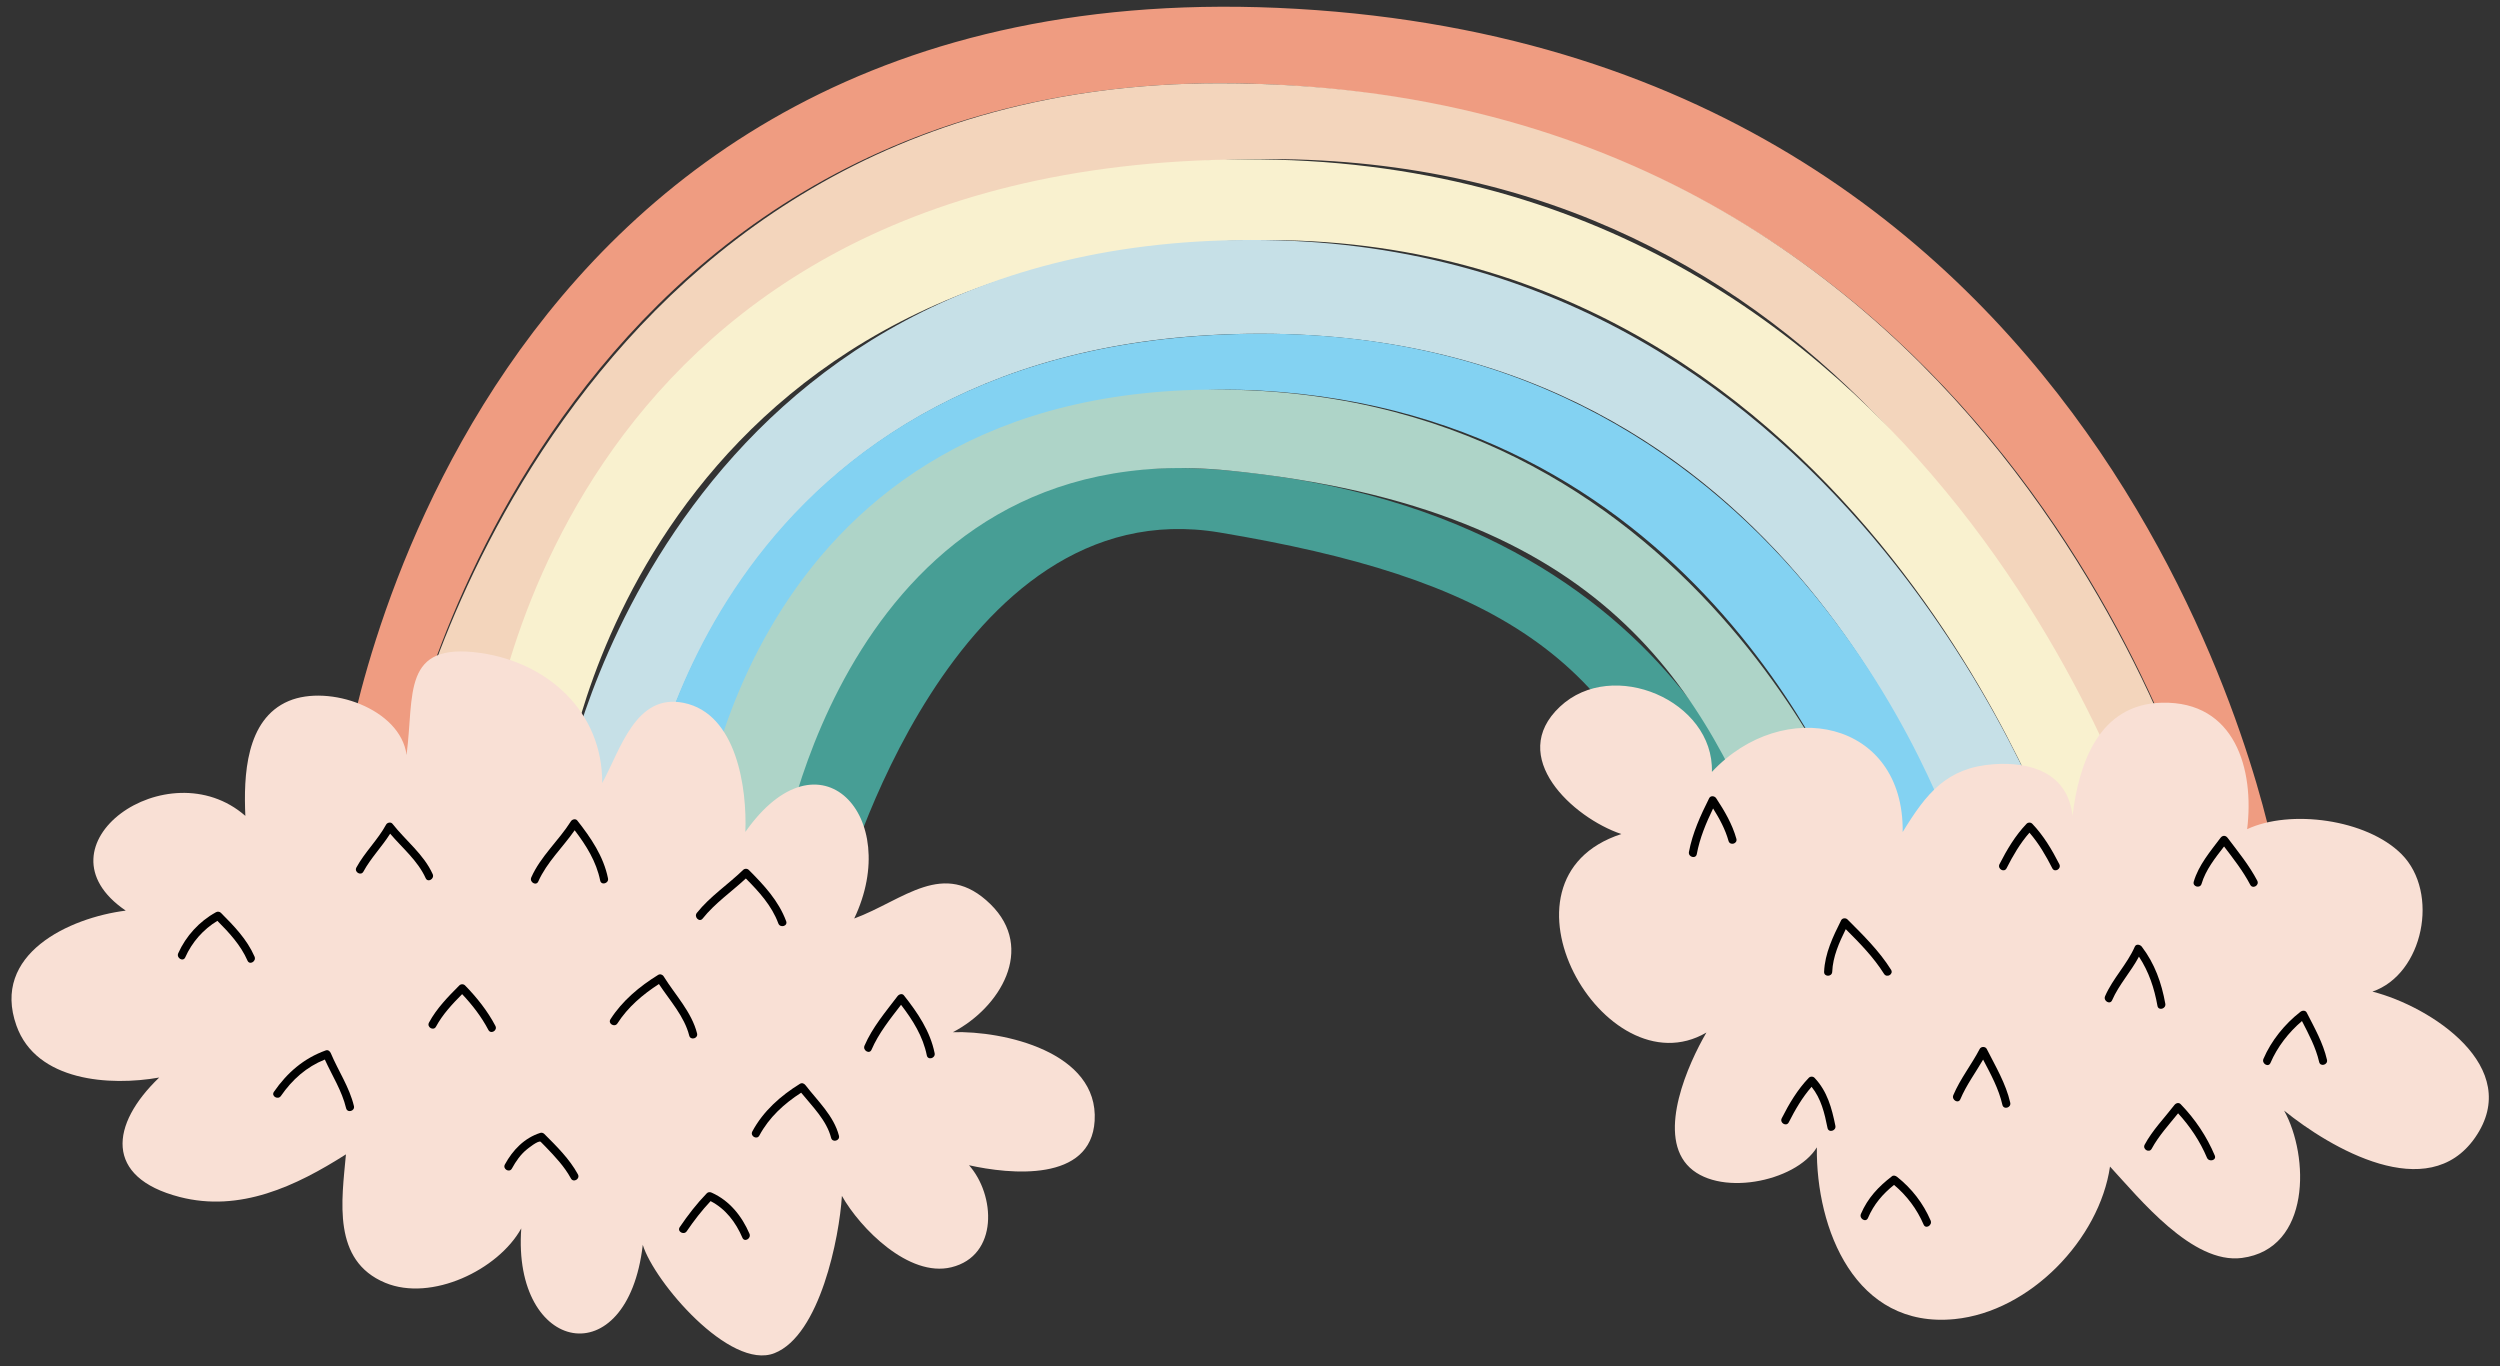
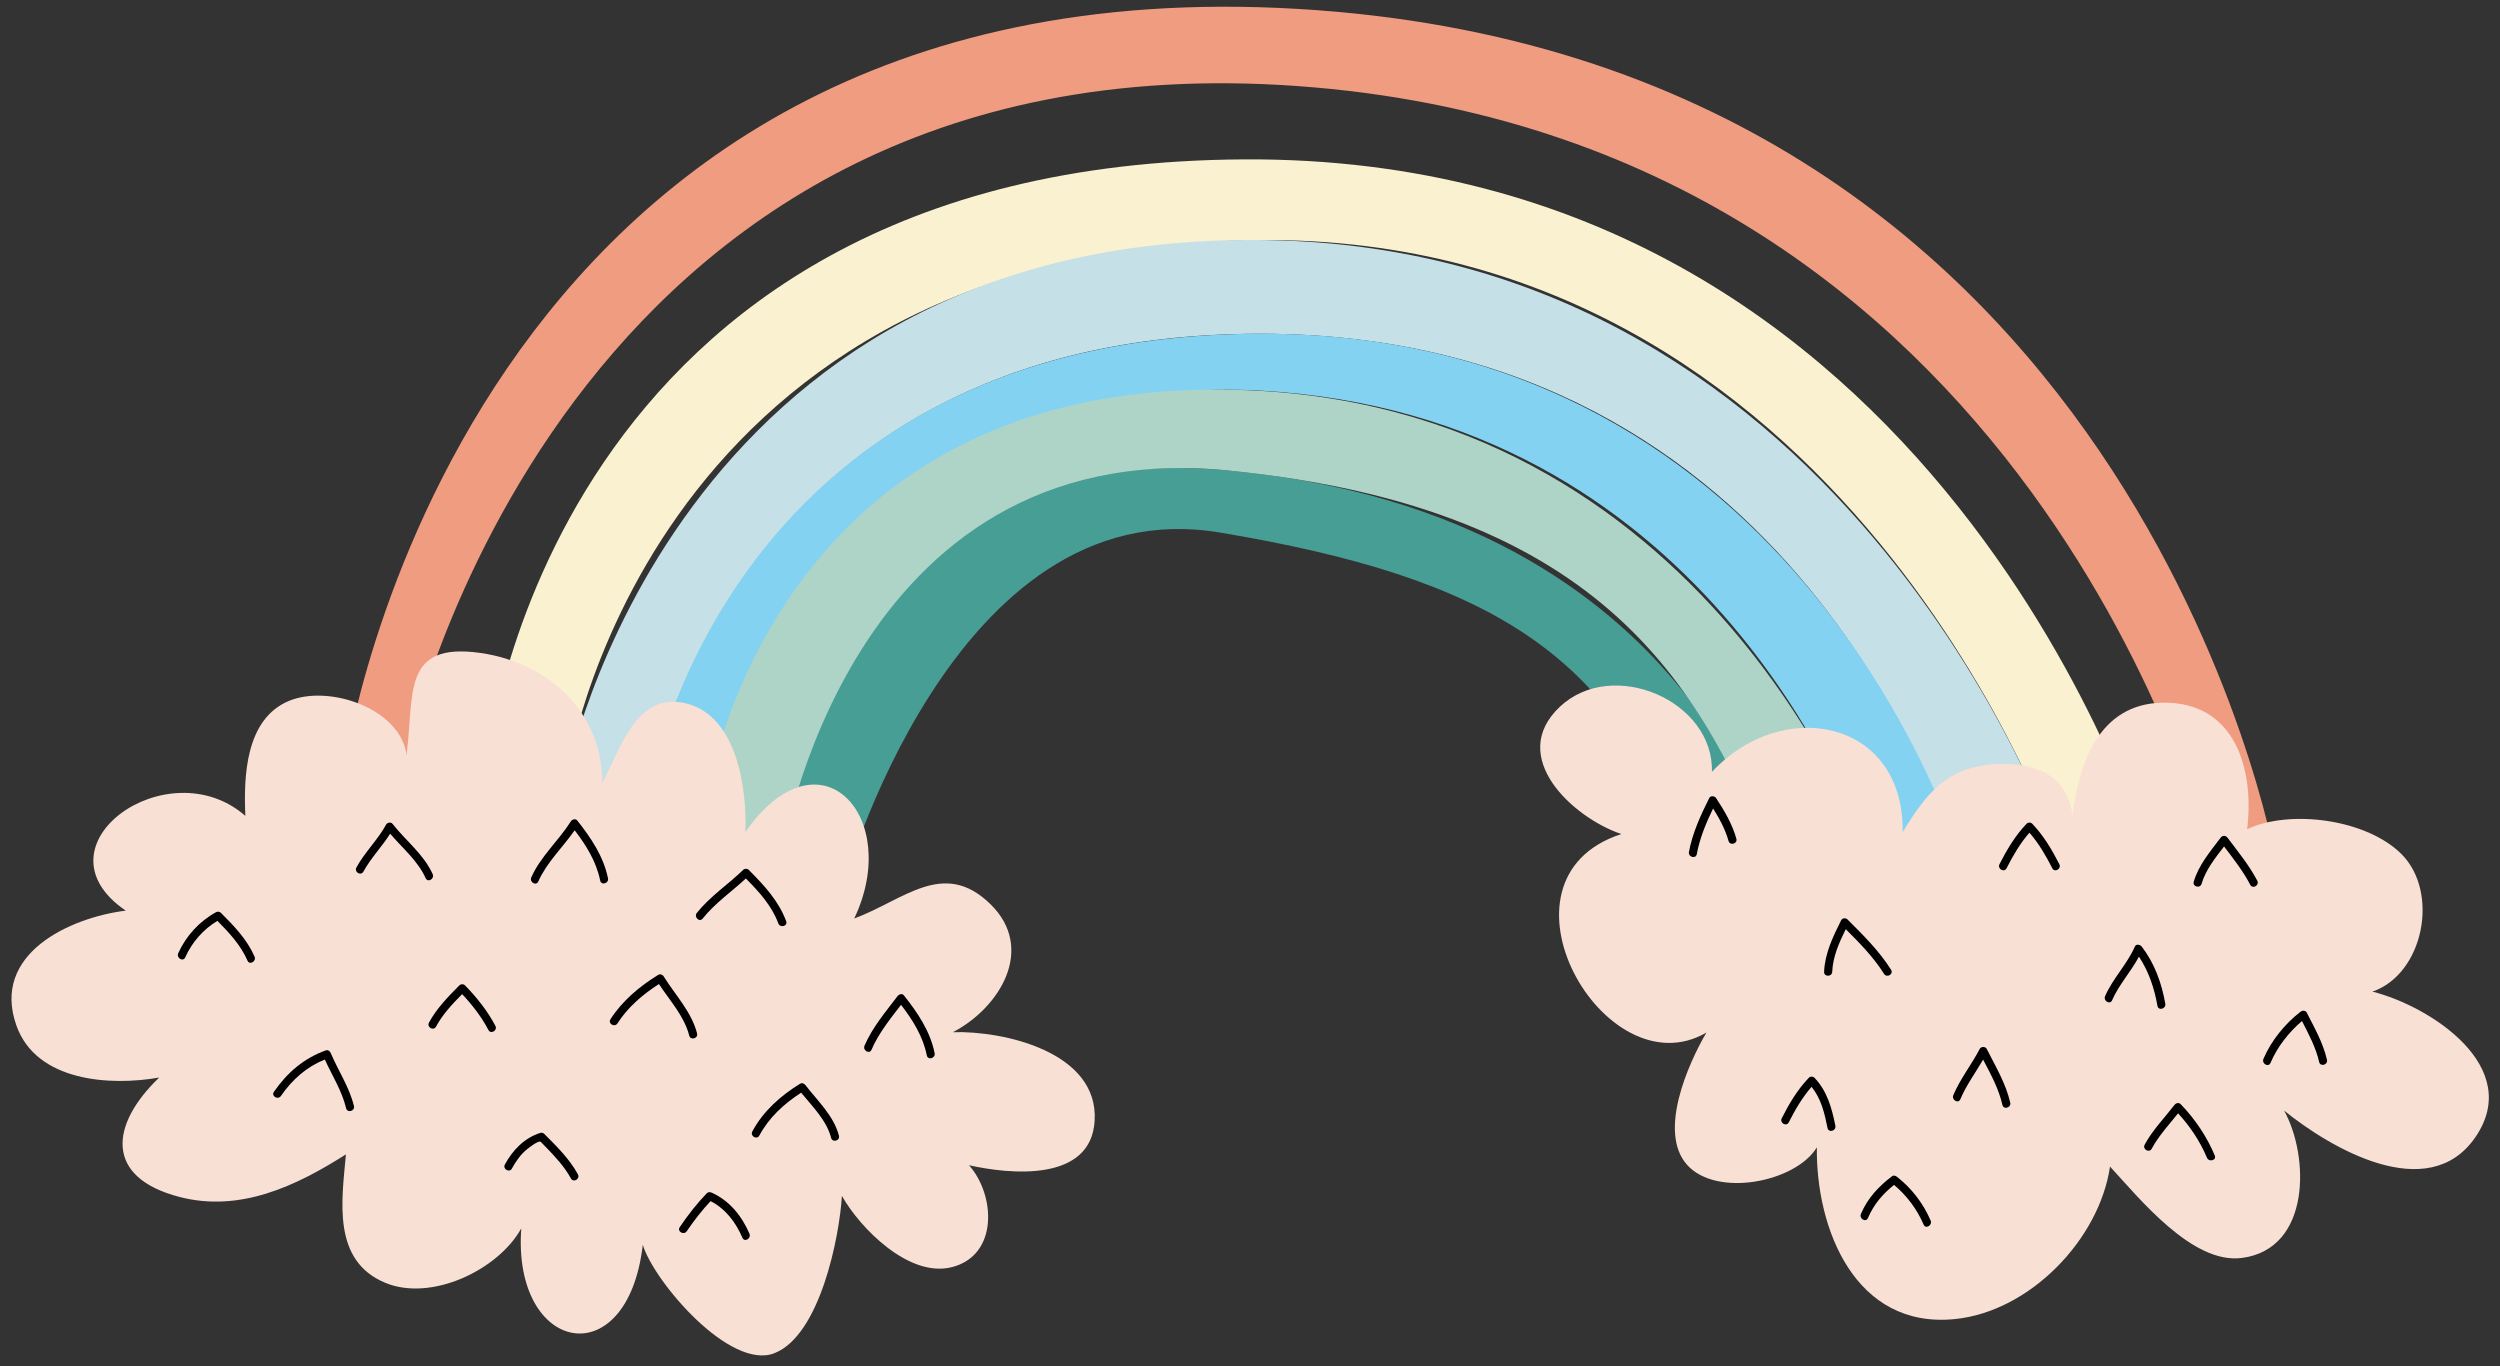
<svg xmlns="http://www.w3.org/2000/svg" id="_x2018_ëîé_x5F_1" x="0px" y="0px" width="144px" height="78.694px" viewBox="0 0 144 78.694" xml:space="preserve">
  <rect x="0" y="0" width="144" height="78.694" fill="#333333" stroke="none" />
  <g>
    <path fill="#479E95" d="M97.144,50.334h5.189c0,0-4.18-20.703-31.611-23.236c-23.859-2.205-25.73,22.301-25.73,22.301L48.5,51.27   c0,0,6.316-23.184,21.754-20.598S93.626,37.703,97.144,50.334z" />
    <path fill="#EF9C81" d="M131.043,49.398c0,0-8.142-46.081-56.337-48.888C26.513-2.297,19.869,44.006,19.869,44.006l3.548-0.526   c0,0,8.725-41.566,51.289-38.525c42.564,3.041,52.648,44.443,52.648,44.443H131.043z" />
-     <path fill="#F3D5BC" d="M123.781,49.398h3.573c0,0-11.207-44.603-57.1-44.603c-38.271,0-46.837,38.684-46.837,38.684l4.647,0.442   c0,0,7.358-32.919,41.956-34.681C103.67,7.528,117.661,34.428,123.781,49.398z" />
    <path fill="#F9F1CF" d="M118.712,49.398h5.069c0,0-11.882-40.437-52.119-40.218C31.425,9.399,28.065,43.922,28.065,43.922   l4.543,0.872c0,0,4.196-30.015,39.049-30.95C106.511,12.908,118.712,49.398,118.712,49.398z" />
    <path fill="#C6E0E7" d="M112.935,49.398h5.777c0,0-11.734-35.118-45.885-35.571c-34.151-0.452-40.219,30.966-40.219,30.966   l4.664,1.286c0,0,4.21-26.859,35.321-26.857C103.704,19.224,112.108,47.995,112.935,49.398z" />
    <path fill="#83D2F2" d="M107.678,49.398h5.257c0,0-9.004-30.255-40.341-30.176C41.256,19.301,37.272,46.08,37.272,46.08   l3.041,1.821c0,0,6.783-26.806,32.281-25.402C98.09,23.902,106.507,46.591,107.678,49.398z" />
    <path fill="#AED4C8" d="M102.333,50.334l5.345-0.936c0,0-9.122-26.537-36.958-26.953C42.887,22.03,40.313,47.901,40.313,47.901   l4.679,1.498c0,0,3.744-24.485,25.73-22.301C92.71,29.282,98.157,39.809,102.333,50.334z" />
    <path fill="#F9E0D5" d="M129.435,47.761c0.425-3.441-0.691-7.381-4.908-7.285c-3.621,0.082-4.783,3.474-5.15,6.515   c-0.276-2.482-2.416-3.123-4.539-2.972c-2.706,0.192-3.876,1.671-5.244,3.905c0.083-6.464-6.895-7.85-10.989-3.462   c0.123-4.094-5.72-6.606-8.752-3.757c-3.077,2.89,0.757,6.398,3.536,7.336c-7.996,2.604-0.95,14.853,4.9,11.434   c-1.055,1.809-2.795,5.716-1.122,7.61c1.687,1.911,6.251,1.022,7.484-0.997c-0.058,4.701,2.21,10.46,7.937,9.892   c4.34-0.429,8.34-4.605,8.948-8.786c1.716,1.858,4.749,5.639,7.598,5.264c3.989-0.524,3.883-5.869,2.431-8.487   c2.672,2.162,8.283,5.46,10.998,1.558c2.828-4.064-2.555-7.559-5.911-8.412c2.938-1.008,3.88-5.701,1.679-7.915   C136.313,47.176,131.899,46.603,129.435,47.761" />
    <path fill="#F9E0D5" d="M49.202,52.907c2.798-5.868-1.985-11.085-6.269-4.989c0.098-2.485-0.484-6.81-3.553-7.433   c-2.775-0.562-3.642,2.702-4.694,4.62c0.026-4.128-3.156-6.94-6.996-7.492c-4.578-0.658-3.815,2.383-4.273,5.867   c-0.352-2.663-4.474-4.079-6.79-3.101c-2.488,1.052-2.596,4.339-2.495,6.616c-4.465-3.91-12.368,1.721-6.89,5.457   c-3.239,0.408-7.765,2.497-6.295,6.625c1.145,3.221,5.396,3.491,8.223,2.989c-2.822,2.705-3.174,5.75,1.168,6.878   c3.484,0.906,6.714-0.625,9.588-2.453c-0.241,2.664-0.806,6.12,2.26,7.397c2.662,1.109,6.518-0.741,7.839-3.134   c-0.524,7.211,6.121,8.537,6.999,0.948c0.649,2.125,5.02,7.248,7.582,6.242c2.622-1.028,3.745-6.681,3.887-9.061   c1.054,1.869,3.853,4.707,6.302,4.113c2.734-0.664,2.551-4.18,0.998-5.903c-0.09-0.077-0.094-0.07-0.012,0.018   c2.408,0.543,7.057,0.992,7.27-2.548c0.241-3.973-5.252-5.198-8.165-5.109c2.704-1.403,4.781-4.812,2.162-7.375   C54.348,49.44,52.062,51.846,49.202,52.907" />
    <path d="M130.375,60.989c0.449-1.048,1.229-2.008,2.128-2.707c0.11-0.087,0.292-0.101,0.366,0.047   c0.45,0.884,0.941,1.742,1.165,2.716c0.066,0.294-0.385,0.419-0.451,0.125c-0.194-0.844-0.598-1.596-0.99-2.358   c-0.769,0.655-1.418,1.488-1.814,2.413C130.661,61.502,130.257,61.264,130.375,60.989z" />
    <path d="M121.253,57.379c0.445-1.024,1.264-1.827,1.711-2.85c0.078-0.181,0.311-0.122,0.404,0c0.743,0.971,1.141,2.09,1.354,3.287   c0.052,0.295-0.398,0.421-0.452,0.124c-0.181-1.022-0.5-1.98-1.067-2.837c-0.461,0.87-1.149,1.604-1.546,2.513   C121.537,57.891,121.134,57.653,121.253,57.379z" />
    <path d="M112.511,63.08c0.402-0.948,1.047-1.752,1.52-2.661c0.08-0.151,0.326-0.153,0.405,0c0.505,1,1.104,1.994,1.354,3.097   c0.065,0.294-0.385,0.418-0.452,0.124c-0.209-0.926-0.672-1.769-1.111-2.607c-0.441,0.76-0.967,1.469-1.311,2.283   C112.798,63.594,112.396,63.355,112.511,63.08z" />
    <path d="M102.629,64.411c0.422-0.833,0.907-1.652,1.557-2.328c0.086-0.09,0.245-0.091,0.331,0c0.736,0.777,0.994,1.739,1.201,2.764   c0.059,0.294-0.394,0.42-0.453,0.125c-0.172-0.859-0.367-1.688-0.918-2.371c-0.536,0.609-0.948,1.325-1.314,2.046   C102.896,64.916,102.491,64.679,102.629,64.411z" />
    <path d="M106.05,53.008c0.067-0.136,0.266-0.148,0.366-0.047c0.901,0.901,1.829,1.812,2.509,2.897   c0.159,0.256-0.245,0.491-0.405,0.236c-0.601-0.959-1.405-1.775-2.204-2.574c-0.383,0.776-0.744,1.583-0.78,2.457   c-0.013,0.3-0.479,0.301-0.468,0C105.111,54.913,105.583,53.944,106.05,53.008z" />
    <path d="M115.171,49.777c0.424-0.832,0.909-1.649,1.558-2.327c0.087-0.091,0.245-0.091,0.331,0   c0.648,0.678,1.133,1.495,1.557,2.327c0.137,0.268-0.267,0.505-0.404,0.236c-0.368-0.724-0.781-1.438-1.317-2.05   c-0.538,0.612-0.952,1.327-1.318,2.05C115.438,50.282,115.036,50.045,115.171,49.777z" />
    <path d="M126.36,50.783c0.281-0.955,0.956-1.745,1.544-2.526c0.112-0.149,0.292-0.149,0.404,0c0.602,0.798,1.244,1.582,1.71,2.47   c0.14,0.267-0.264,0.504-0.404,0.236c-0.414-0.791-0.968-1.498-1.508-2.206c-0.511,0.661-1.06,1.35-1.295,2.15   C126.728,51.196,126.274,51.074,126.36,50.783z" />
    <path d="M97.283,49.073c0.205-1.097,0.669-2.104,1.165-3.096c0.082-0.166,0.313-0.137,0.403,0c0.479,0.727,0.929,1.494,1.164,2.335   c0.081,0.292-0.371,0.416-0.452,0.125c-0.187-0.668-0.519-1.282-0.889-1.869c-0.407,0.843-0.767,1.701-0.939,2.629   C97.679,49.494,97.229,49.368,97.283,49.073z" />
    <path d="M107.189,69.922c0.392-0.917,1.011-1.573,1.794-2.174c0.09-0.068,0.208-0.023,0.284,0.036   c0.847,0.667,1.511,1.528,1.937,2.518c0.117,0.274-0.285,0.513-0.403,0.236c-0.384-0.894-0.964-1.665-1.704-2.288   c-0.656,0.526-1.165,1.118-1.503,1.909C107.476,70.435,107.072,70.196,107.189,69.922z" />
    <path d="M123.534,65.931c0.453-0.841,1.131-1.527,1.71-2.28c0.089-0.116,0.253-0.166,0.366-0.047   c0.83,0.856,1.499,1.855,1.961,2.954c0.117,0.278-0.335,0.398-0.451,0.125c-0.395-0.94-0.973-1.804-1.662-2.556   c-0.531,0.662-1.115,1.291-1.521,2.041C123.794,66.433,123.391,66.196,123.534,65.931z" />
    <path d="M10.266,54.908c0.442-0.992,1.221-1.843,2.174-2.364c0.092-0.051,0.209-0.04,0.285,0.036c0.758,0.76,1.5,1.522,1.936,2.518   c0.121,0.273-0.283,0.512-0.404,0.236c-0.396-0.902-1.051-1.604-1.735-2.293c-0.816,0.491-1.465,1.233-1.852,2.103   C10.548,55.42,10.146,55.182,10.266,54.908z" />
    <path d="M15.777,62.89c0.762-1.102,1.721-1.933,2.99-2.388c0.133-0.047,0.242,0.053,0.289,0.164c0.429,1.02,1.071,1.954,1.33,3.041   c0.07,0.294-0.381,0.418-0.451,0.124c-0.238-0.997-0.803-1.875-1.225-2.802c-1.06,0.425-1.878,1.156-2.529,2.098   C16.012,63.373,15.605,63.139,15.777,62.89z" />
    <path d="M24.71,58.9c0.442-0.819,1.094-1.484,1.747-2.139c0.089-0.089,0.242-0.091,0.331,0c0.677,0.693,1.295,1.469,1.746,2.328   c0.142,0.267-0.263,0.503-0.403,0.236c-0.397-0.758-0.926-1.442-1.512-2.063c-0.567,0.572-1.12,1.16-1.506,1.874   C24.97,59.401,24.567,59.165,24.71,58.9z" />
    <path d="M20.529,49.967c0.481-0.883,1.229-1.586,1.711-2.47c0.065-0.122,0.274-0.166,0.366-0.047   c0.758,0.967,1.802,1.758,2.316,2.898c0.124,0.272-0.278,0.51-0.403,0.236c-0.455-1.008-1.338-1.733-2.046-2.563   c-0.475,0.754-1.112,1.396-1.54,2.183C20.79,50.469,20.385,50.232,20.529,49.967z" />
    <path d="M29.082,67.072c0.452-0.83,1.124-1.528,2.04-1.818c0.078-0.025,0.17,0.002,0.228,0.06c0.71,0.71,1.454,1.438,1.938,2.328   c0.144,0.265-0.26,0.501-0.403,0.236c-0.374-0.688-0.916-1.26-1.455-1.82c-0.093-0.096-0.188-0.191-0.282-0.286   c-0.124-0.125-0.776,0.415-0.798,0.431c-0.368,0.296-0.639,0.694-0.864,1.104C29.34,67.572,28.937,67.335,29.082,67.072z" />
    <path d="M39.154,70.682c0.468-0.69,0.976-1.349,1.557-1.948c0.079-0.082,0.188-0.08,0.284-0.036   c1.025,0.459,1.736,1.346,2.174,2.364c0.117,0.273-0.286,0.512-0.405,0.235c-0.383-0.894-0.967-1.665-1.833-2.112   c-0.506,0.538-0.958,1.121-1.373,1.733C39.39,71.166,38.983,70.933,39.154,70.682z" />
    <path d="M43.334,65.171c0.625-1.167,1.628-2.055,2.745-2.745c0.119-0.073,0.244-0.015,0.32,0.084   c0.699,0.906,1.629,1.762,1.924,2.906c0.076,0.292-0.376,0.417-0.451,0.125c-0.261-1.014-1.073-1.8-1.725-2.602   c-0.983,0.632-1.852,1.427-2.409,2.468C43.596,65.673,43.192,65.437,43.334,65.171z" />
    <path d="M49.796,60.23c0.455-1.056,1.213-1.943,1.901-2.851c0.08-0.106,0.264-0.178,0.367-0.047   c0.789,0.998,1.518,2.066,1.771,3.333c0.059,0.295-0.393,0.42-0.451,0.125c-0.219-1.097-0.813-2.038-1.484-2.913   c-0.631,0.819-1.289,1.635-1.701,2.589C50.081,60.742,49.678,60.504,49.796,60.23z" />
    <path d="M35.163,58.709c0.681-1.066,1.677-1.894,2.745-2.554c0.11-0.069,0.253-0.023,0.319,0.084   c0.656,1.06,1.614,2.051,1.924,3.287c0.073,0.292-0.378,0.417-0.452,0.125c-0.278-1.107-1.12-2.024-1.745-2.97   c-0.928,0.597-1.79,1.331-2.388,2.265C35.404,59.199,34.999,58.964,35.163,58.709z" />
    <path d="M30.602,50.538c0.534-1.21,1.583-2.121,2.281-3.231c0.072-0.115,0.27-0.17,0.367-0.047   c0.789,1.001,1.515,2.066,1.771,3.334c0.059,0.294-0.392,0.42-0.451,0.125c-0.22-1.09-0.804-2.023-1.469-2.895   c-0.688,0.989-1.605,1.843-2.096,2.95C30.884,51.049,30.48,50.811,30.602,50.538z" />
    <path d="M40.14,52.581c0.756-0.948,1.795-1.63,2.661-2.471c0.091-0.089,0.24-0.091,0.331,0c0.875,0.876,1.714,1.773,2.152,2.954   c0.103,0.283-0.349,0.405-0.453,0.124c-0.379-1.026-1.114-1.824-1.87-2.587c-0.83,0.769-1.782,1.424-2.49,2.311   C40.283,53.147,39.954,52.813,40.14,52.581z" />
  </g>
</svg>